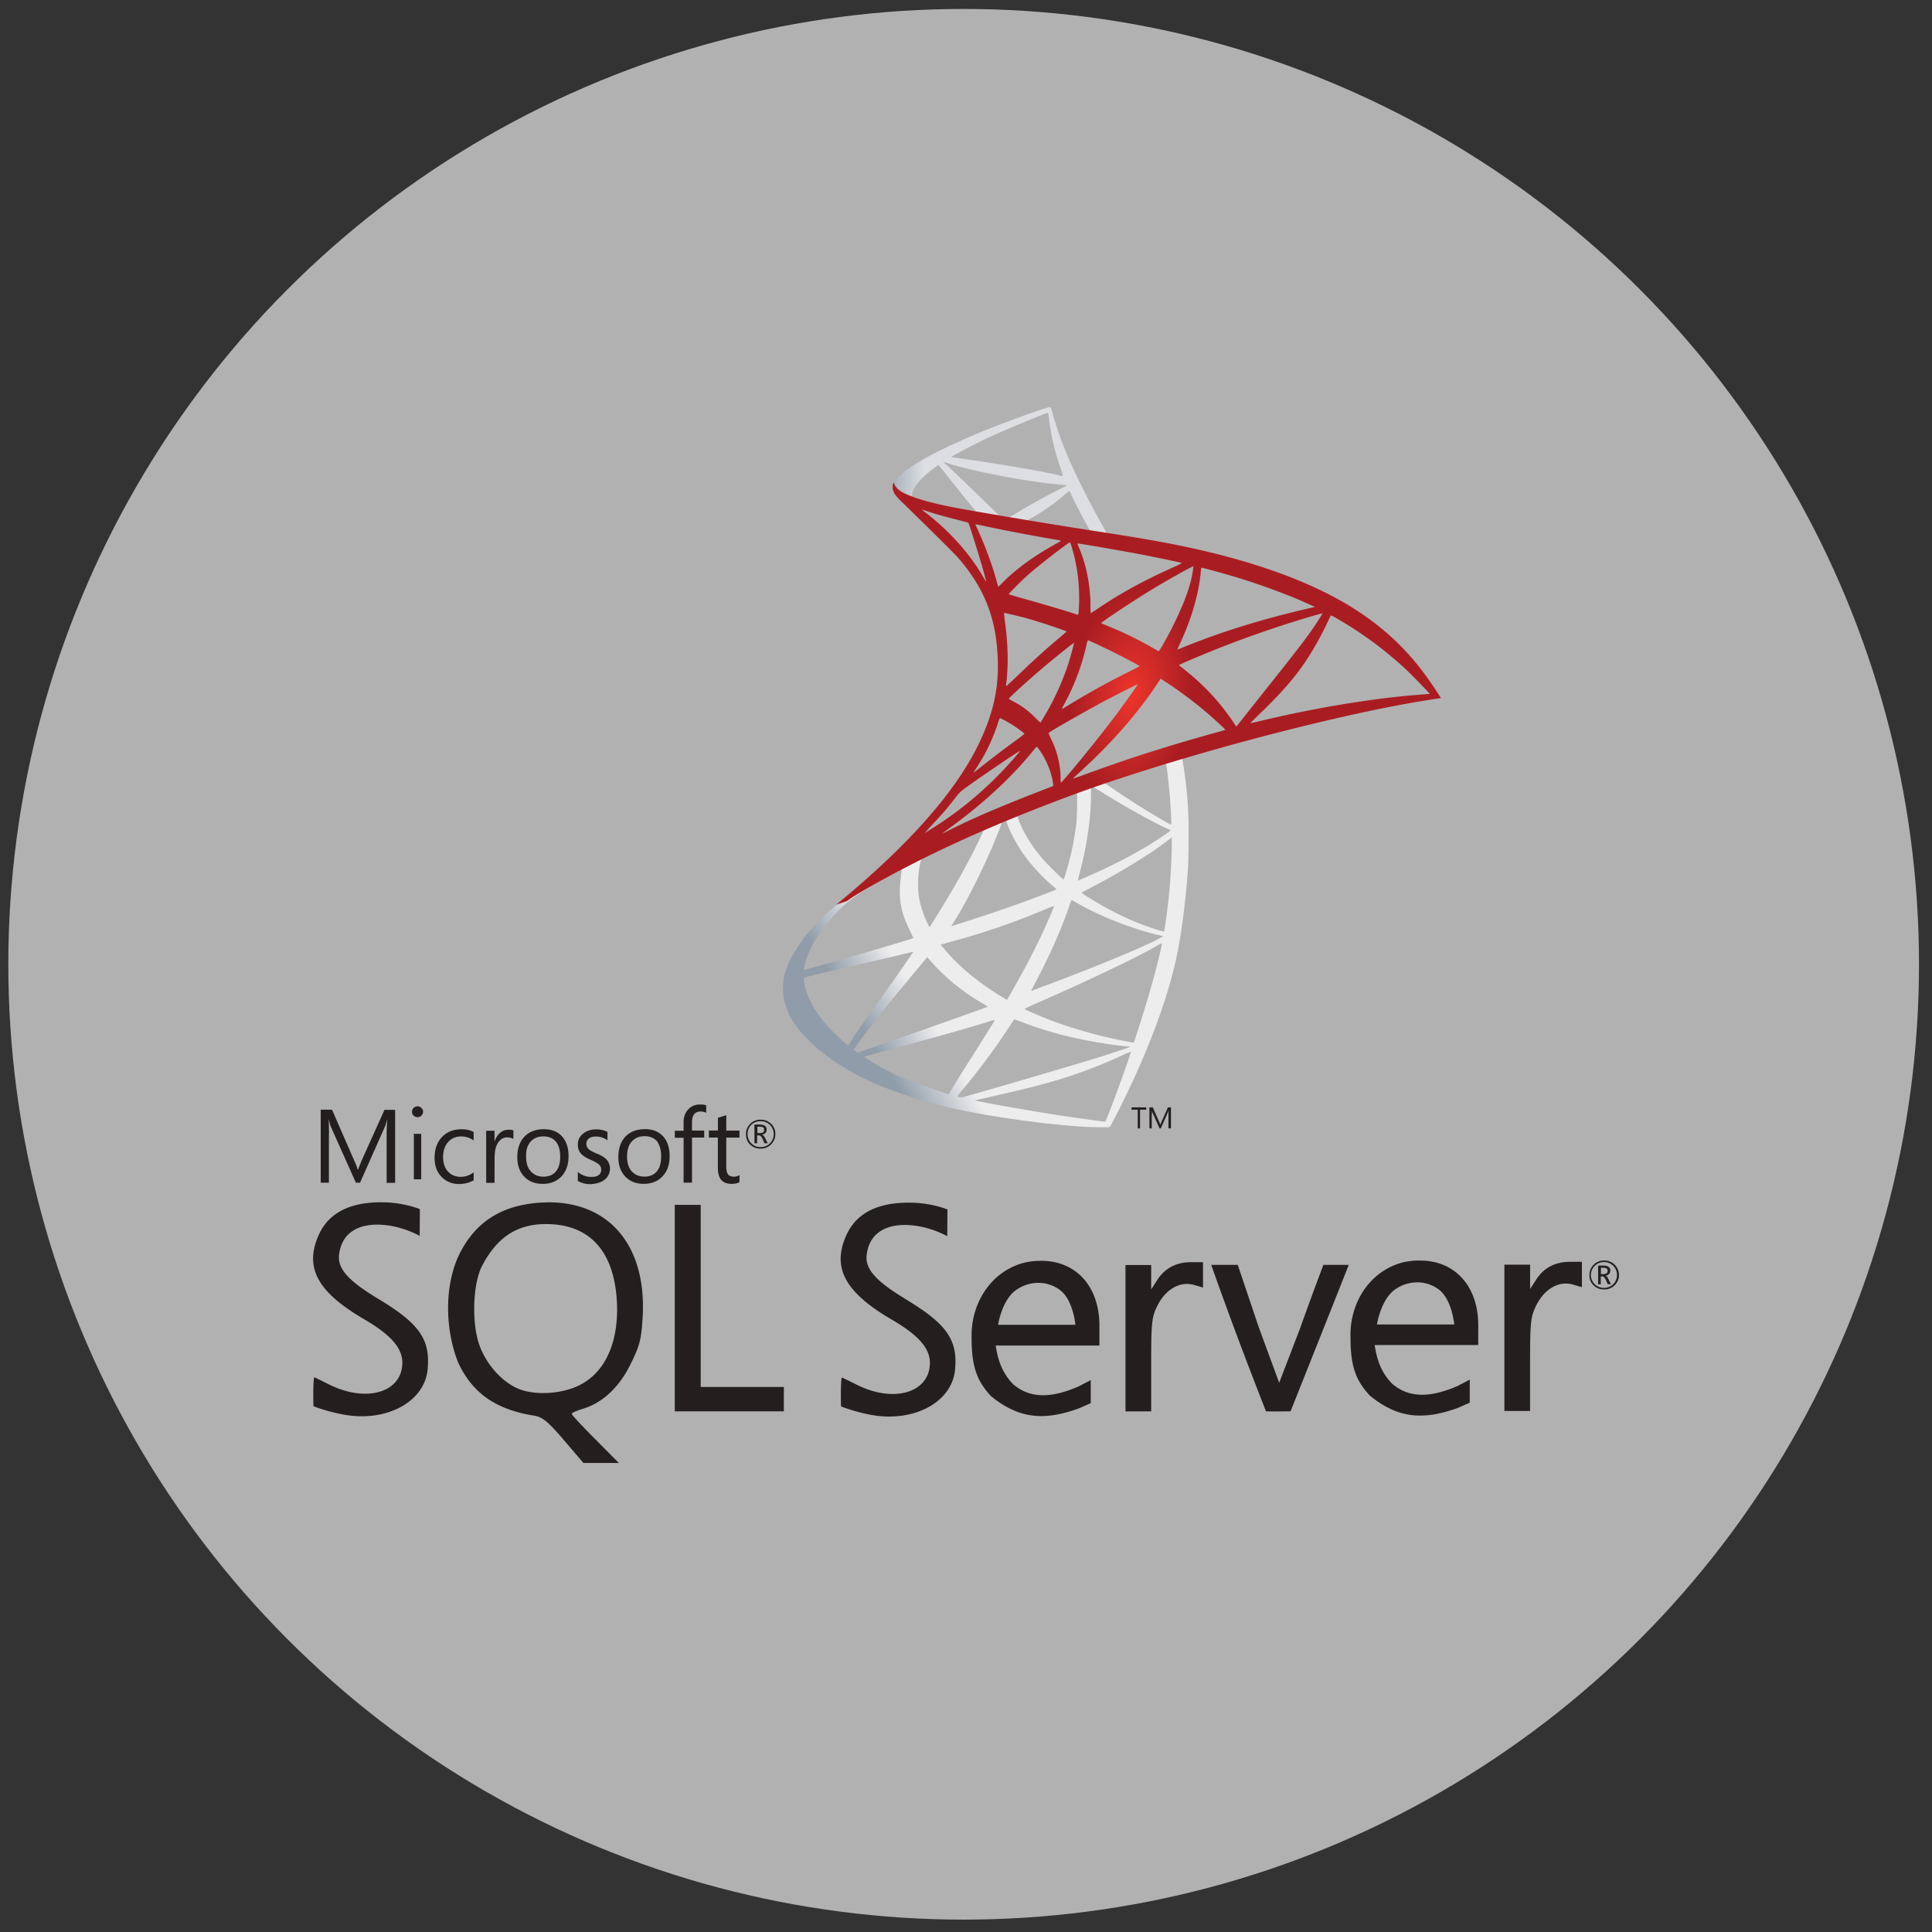
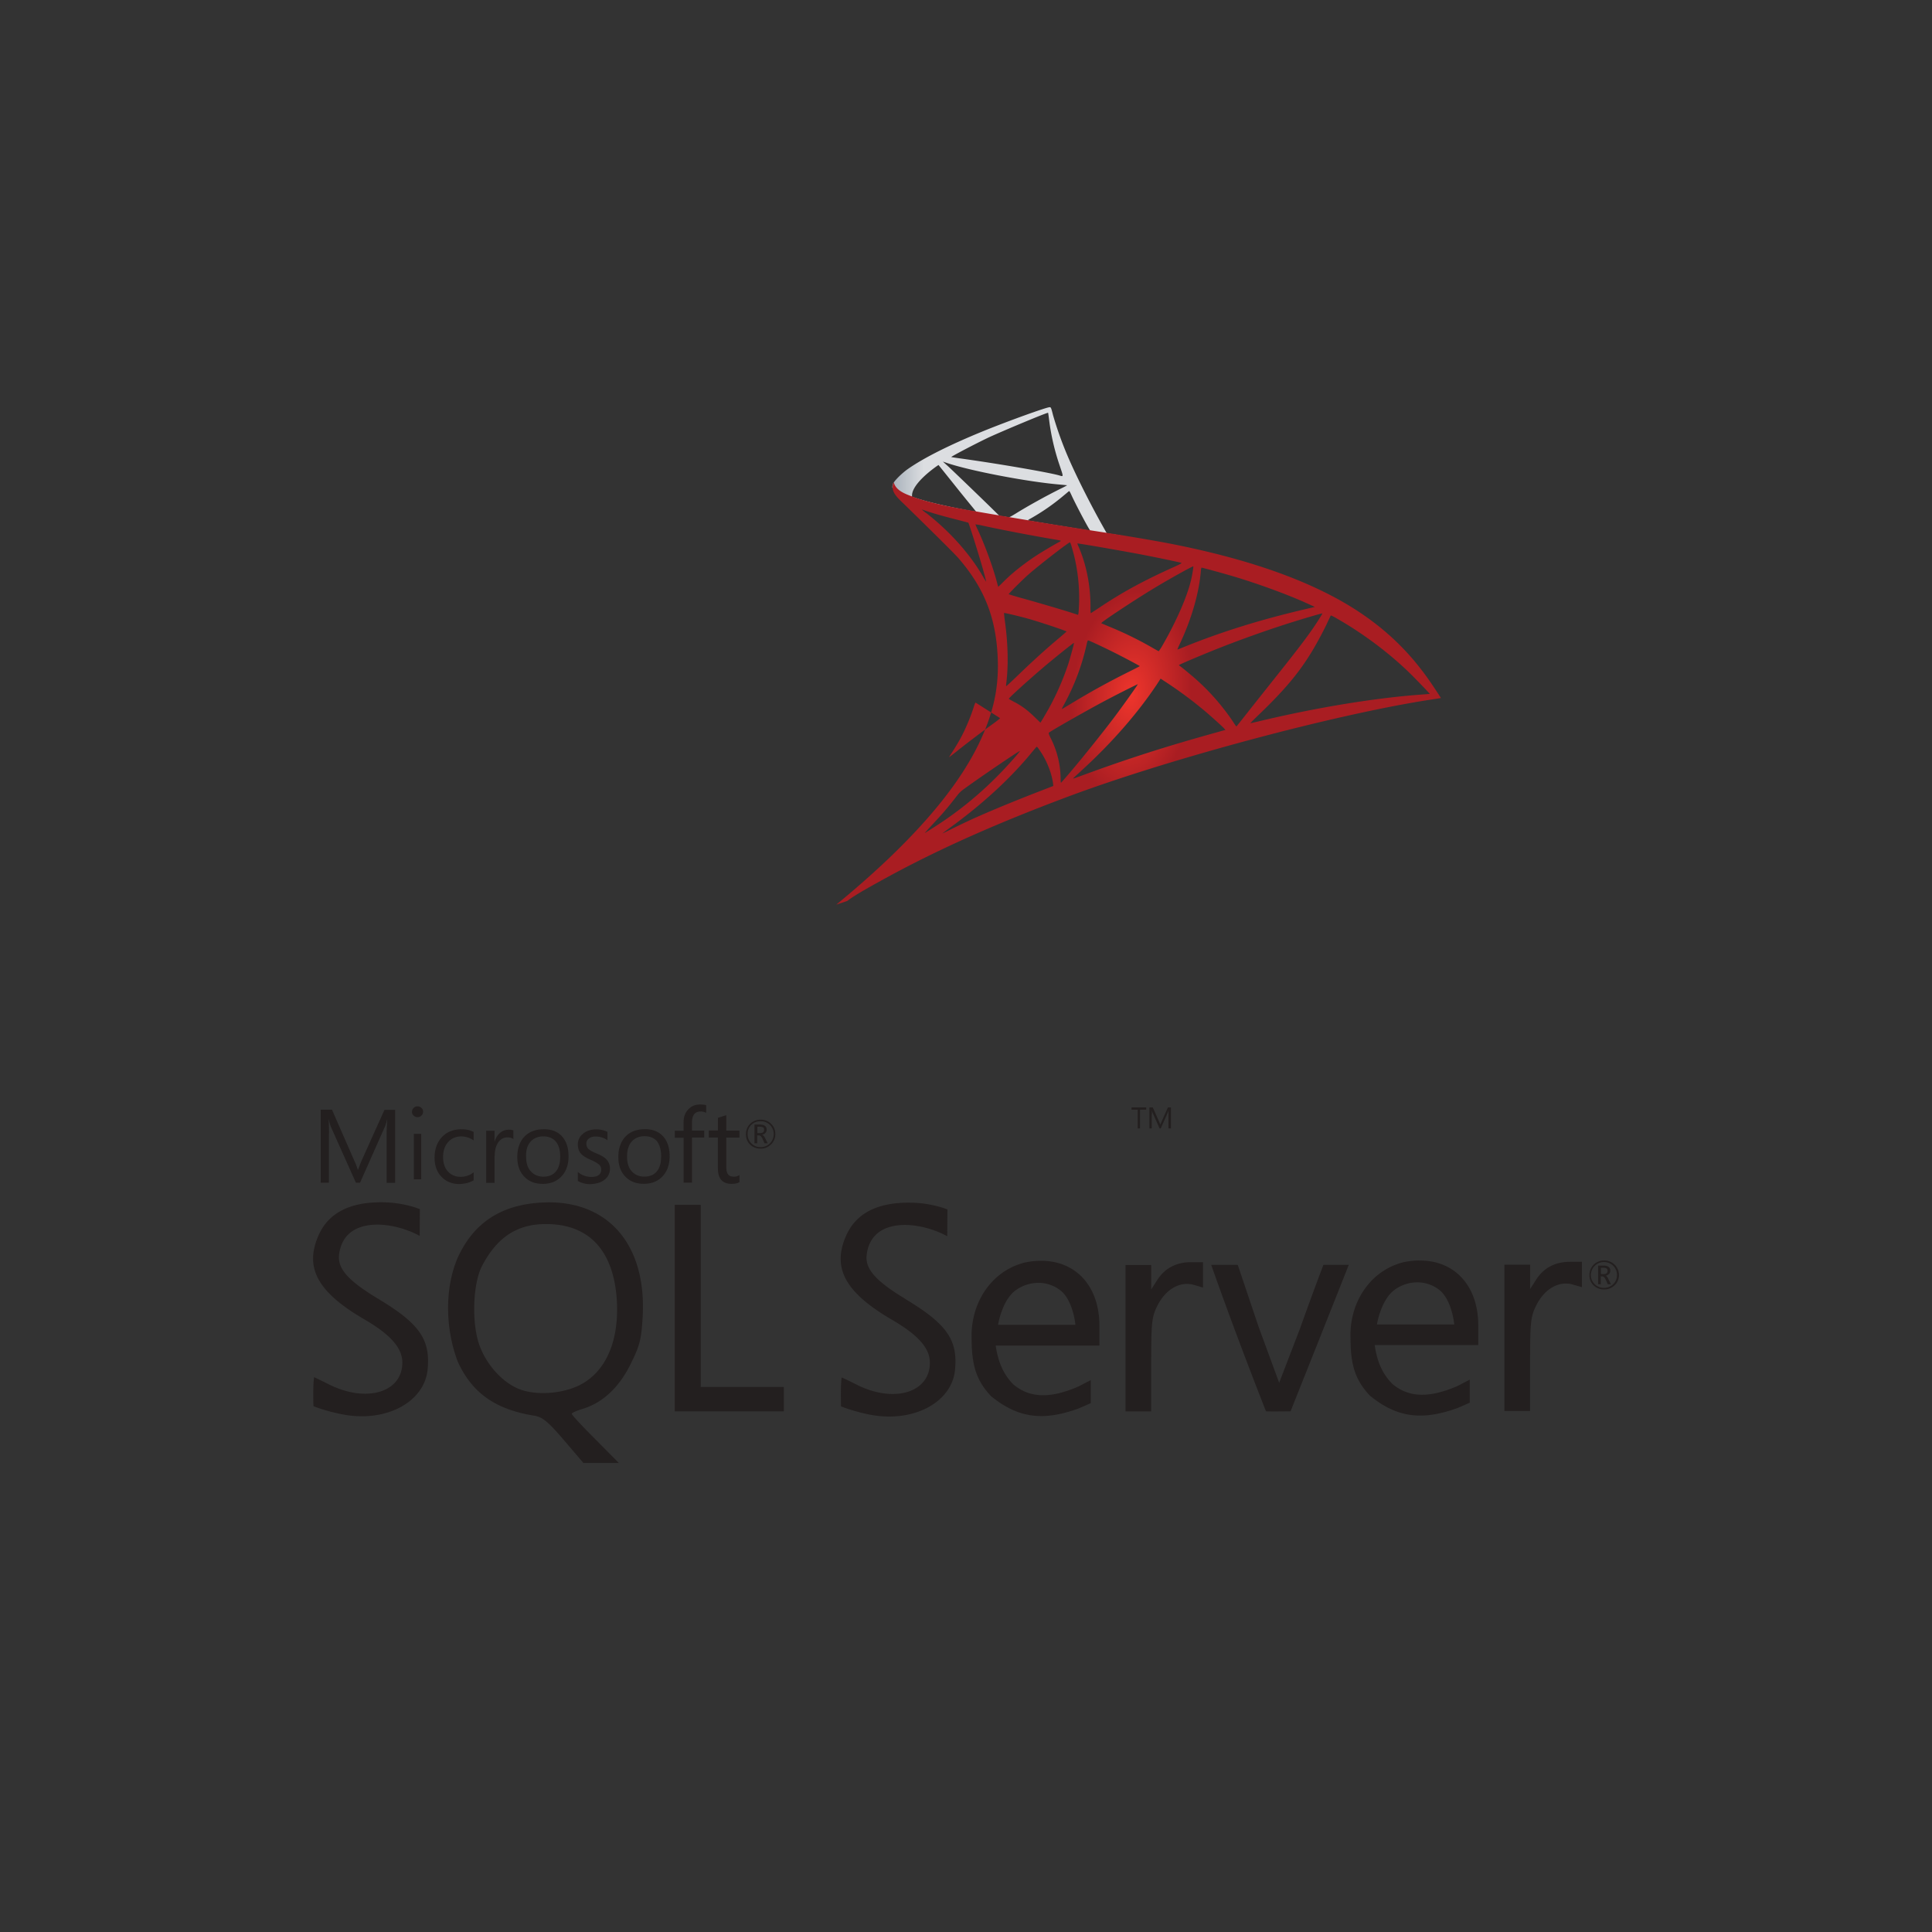
<svg xmlns="http://www.w3.org/2000/svg" id="Layer_1" data-name="Layer 1" viewBox="0 0 2500 2500">
  <rect x="0" y="0" width="2500" height="2500" fill="#333333" stroke="none" />
  <defs>
    <style>.cls-1{fill:#b2b1b1;}.cls-2{fill:url(#linear-gradient);}.cls-3{fill:url(#linear-gradient-2);}.cls-4{fill:url(#radial-gradient);}.cls-5{fill:#231f1f;}</style>
    <linearGradient id="linear-gradient" x1="-8449.93" y1="106.38" x2="-6674.2" y2="-942.87" gradientTransform="translate(1474.74 1362.58) scale(0.04)" gradientUnits="userSpaceOnUse">
      <stop offset="0" stop-color="#909ca9" />
      <stop offset="1" stop-color="#ededee" />
    </linearGradient>
    <linearGradient id="linear-gradient-2" x1="-8410.07" y1="-19669.04" x2="-6981.27" y2="-19669.04" gradientTransform="translate(1474.74 1362.58) scale(0.04)" gradientUnits="userSpaceOnUse">
      <stop offset="0" stop-color="#939fab" />
      <stop offset="1" stop-color="#dcdee1" />
    </linearGradient>
    <radialGradient id="radial-gradient" cx="-9193.64" cy="-2279.99" r="1897.01" gradientTransform="matrix(-0.04, -0.01, 0.01, -0.07, 1118.92, 647.1)" gradientUnits="userSpaceOnUse">
      <stop offset="0" stop-color="#ee352c" />
      <stop offset="1" stop-color="#a91d22" />
    </radialGradient>
  </defs>
-   <circle class="cls-1" cx="1246.97" cy="1247.78" r="1236.2" />
-   <path class="cls-2" d="M1550.73,961.93l-186.61,60.93-162.35,71.66-45.42,12c-11.56,11-23.69,22.14-36.81,33.43-14.39,12.41-27.79,23.69-38.08,31.87-11.43,9-28.35,26-37,36.68-12.83,16.07-23,33.14-27.36,46.26-7.76,23.7-3.95,47.68,11,69.82,19.18,28.21,57.41,57,102,76.59,22.71,10,60.93,22.85,89.71,30,47.81,12.13,140.34,25.25,191.26,27.23,10.29.42,24.12.42,24.68,0,1.13-.71,9-15.8,18.2-34.56,31.31-63.9,53.88-123.84,66.15-175,7.34-31,13.12-72.36,16.92-121.3,1-13.69,1.42-59.53.57-75a527.52,527.52,0,0,0-7-66.15c-.57-3-.71-5.65-.43-5.79.57-.42,2.26-1,25.25-7.62l-4.65-11Zm-42.6,25c1.7,0,6.21,43.3,7.34,70.66.28,5.79.14,9.59-.14,9.59-1.13,0-23.84-13.39-40.06-23.55-14.11-8.89-40.9-26.66-45.14-30-1.41-1-1.27-1.13,10.3-5.08C1460,1001.85,1506.58,986.9,1508.13,986.9Zm-95.06,31.31c1.27,0,4.51,1.83,12.27,6.63,29.05,18.19,68.55,40.2,85.47,47.53,5.22,2.26,5.78,1.41-6.2,9.6-25.67,17.49-57.69,34.69-96.91,52-6.91,3.11-12.69,5.5-12.83,5.5s.56-3.52,1.69-7.75c9.45-35.13,14.81-70.67,15.1-99.16.14-14.11.14-14.11,1.41-14.53-.29.14-.15.14,0,.14Zm-19.61,7.48c.84.84.28,32.44-.85,41a359.72,359.72,0,0,1-13,61.36,92.91,92.91,0,0,1-3.25,9.87c-.56.7-19.89-18.2-26.23-25.53a190.6,190.6,0,0,1-26-37.8c-3.24-6.35-8.32-18.76-7.89-19.18,2.25-1.55,76.59-30.33,77.15-29.76Zm-92.25,36.24a.52.52,0,0,1,.43.15,26.17,26.17,0,0,1,2.11,5.07c4.51,12.27,14.67,30.33,23.42,41.9,9.59,12.69,22.14,26.23,32.58,35.12,3.38,2.82,6.49,5.5,6.91,5.92.85.85,1.13.7-21.86,9.45-26.66,10.16-55.72,20.31-89,31q-11.93,3.84-23.83,7.76c-1.27.42-.85-.28,2.82-6.06,16.5-25.82,41.61-76.45,55.71-112.28,2.4-6.21,4.8-12.41,5.22-13.82a5.1,5.1,0,0,1,3.1-3.67,13.93,13.93,0,0,1,2.4-.57ZM1273,1073.64c.43.29-6.77,15.38-13.82,29.2-13.68,26.66-28.63,52.89-48.66,84.77-3.39,5.5-6.63,10.58-7,11.14-.71,1-1,.71-3.25-3.66a129.81,129.81,0,0,1-10.86-32.73c-2.12-11-1.69-30.18.71-42,1.83-8.74,1.69-8.6,5.92-10.72,18-9.17,76.45-36.53,77-36Zm243.31,9.88v5.92c0,31.45-3.38,74.62-8.32,106.07-.85,5.5-1.55,10-1.69,10.16,0,0-4.09-1.13-8.89-2.54a364.25,364.25,0,0,1-64.88-27.79c-13.68-7.48-33.57-19.75-33-20.31.14-.14,6.07-3.25,13-6.91a832.43,832.43,0,0,0,77.15-45.28c8.61-5.78,21.58-15.09,24.41-17.63l2.25-1.69Zm-349.8,41.74c.56,0,.42,1.13-.42,6.21-.57,3.67-1.27,10.44-1.55,15.09-1.13,20.6,2.25,35.83,12.41,56.71,2.82,5.78,5.08,10.57,4.93,10.71-1,.85-94.36,28.22-123.7,36.26-8.74,2.39-16.36,4.51-16.92,4.65-1,.28-1.13.14-.71-2.26,3.25-20.73,19-47.81,41-70.66,14.67-15.24,26.37-24.12,46.4-35.55,14.39-8.18,36.54-20.45,38.23-21,0-.15.14-.15.28-.15Zm220,39.36c.14-.14,3.52,1.69,7.61,4.09,30.19,17.49,72.22,33.71,108,42l3.24.71-4.51,2.53c-18.76,10.44-80.4,36.11-143.45,59.67-9.17,3.38-18.19,6.77-19.89,7.48a10.15,10.15,0,0,1-3.24,1c0-.14,2.54-5.08,5.78-11.14,17.63-33,35.4-73.2,44.43-101.13,1.13-2.68,1.84-5.08,2-5.22Zm-22.43,7.33c.14.15-1,3.11-2.4,6.49-12.27,29.76-28.35,62.21-48.94,98.6-5.22,9.31-9.59,16.78-9.74,16.78s-4.37-2.54-9.44-5.64c-29.91-18.34-56.42-40.9-73.77-62.77l-2.54-3.1,12.83-3.53c46-12.55,85.05-26.09,123.84-42.73C1359.47,1173.79,1364,1172,1364.12,1172Zm139.36,48.67h0c.14,3.24-7,32.3-13,53.31-4.94,17.63-9.17,31.46-16.92,55.86-3.39,10.72-6.35,19.6-6.49,19.6a9.42,9.42,0,0,1-1.84-.42c-41.89-7.62-79.41-18.2-114.67-32.3-9.87-4-24-10.3-24.82-11-.29-.29,8.18-4.23,18.9-8.89,64.18-28.07,130.75-60,153.6-73.63a18.27,18.27,0,0,1,5.22-2.53Zm-321.74,11c.29.28-17.63,26.09-42.73,61.21-8.75,12.28-18.9,26.66-22.71,32s-9.59,13.82-12.84,18.9l-5.92,9.17-6.35-5.36a235,235,0,0,1-26.24-26.8c-12.13-15.09-20.31-31-23.55-45.56-1.55-6.77-1.55-10.15-.14-10.57,2.11-.57,39.77-9.46,75-17.64,19.6-4.51,42.31-9.87,50.49-11.84s14.81-3.53,15-3.53Zm18.06,6.91,4.51,5.08a264.94,264.94,0,0,0,66.15,54.16c4.52,2.54,7.9,4.8,7.62,4.94-1,.7-87.17,31.31-127.09,45.13-22.42,7.9-40.9,14.25-41,14.25a24.43,24.43,0,0,1-2.82-1.84l-2.54-1.83,4.09-5.92c13.26-19.19,29.9-40.2,66.15-83.93l25-30Zm112.56,80.54c.14-.14,6.34,2.11,14,4.94a451.84,451.84,0,0,0,52.33,16.22c24,6.06,58.68,12,79.13,13.68,3.1.28,4.8.56,4.23,1-1,.56-21.72,7.47-37,12.27-24.27,7.61-98.32,29.48-158.69,46.83-11.14,3.24-20.73,5.92-21.29,6.06-1.41.28-6.07-1-6.07-1.55a101.36,101.36,0,0,1,7.48-9.45,836.16,836.16,0,0,0,57.26-77c4.66-7.06,8.61-12.84,8.61-13Zm-24.83.7c.14.15-9.87,16.22-27.36,43.87-7.48,11.71-15.8,25-18.76,29.62s-7.06,11.57-9.45,15.52l-4.09,7.19-2.12-.56c-5.08-1.42-40.76-14-50.21-17.78a347,347,0,0,1-32.87-15.09c-11.28-6.06-25.39-15.09-24.26-15.37.28-.14,19.61-5.36,42.88-11.71,61.78-16.79,96-26.52,118.48-33.57,4.09-1.27,7.62-2.26,7.76-2.11ZM1463.14,1361h.14c.56,1.41-22.29,64.88-30.61,84.91-1.83,4.51-2.54,5.65-3.52,5.5-2.4-.14-35.55-4.79-55.72-7.76-35.12-5.35-94.08-15.65-108.89-19l-3.38-.7,21-4.8c45.14-10.16,66.86-15.66,88.86-22.43a628,628,0,0,0,83.08-32c4.37-2,8-3.53,9-3.67Z" />
  <path class="cls-3" d="M1358.34,526.93c-3.1-.42-53.18,17.63-85.48,30.75-43.58,17.78-77.43,34.7-98.31,49.37-7.76,5.5-17.49,15.23-19,19a13.26,13.26,0,0,0-.85,4.8l18.9,17.91,45,14.39,107.06,19.18,122.43,21,1.27-10.58c-.43,0-.71-.14-1.13-.14l-16.08-2.54-3.24-5.79c-16.65-29.33-35-65.73-45.7-90.27a464.31,464.31,0,0,1-20.6-56.84c-2.4-9.59-2.68-10.16-4.23-10.3Zm-2.26,7.2h.14c.14.14.71,4.09,1.27,8.74a294.89,294.89,0,0,0,13.68,59.38c5.22,15.52,5.22,14.67-.84,12.84-14.39-4-78.85-15.09-125.53-21.58-7.48-1-13.83-2-13.83-2.12-.56-.56,33.71-18.47,48.8-25.53C1299.1,557,1352.13,534.83,1356.08,534.13Zm-136,63.19,5.5,1.83c29.9,10.16,105.08,24.54,146.55,27.93,4.65.42,8.61.85,8.74.85s-3.8,2.25-8.88,4.65c-20,10-42,22.29-57.27,31.74-4.51,2.82-8.6,5.07-9.16,5.07s-3.53-.56-6.63-1l-5.64-.85-14.11-13.83c-24.82-24.11-44.29-42.73-51.76-49.79Zm-5.64,4.37,19.89,24.82c10.86,13.69,21.86,27.08,24.26,30s4.37,5.36,4.23,5.5c-.57.42-28.77-5.08-43.73-8.46-15.37-3.53-21.72-5.22-31.17-8.18l-7.76-2.54v-2c.14-9.45,12.13-23.56,32.44-37.94Zm169,33.85c.56,0,1.26,1.27,3,5.08,4.79,10.58,19.75,39.07,23.41,44.57,1.13,1.84,3.1,2-16.78-1.27-47.82-7.76-63.19-10.29-63.19-10.58a14.46,14.46,0,0,1,3.24-2.11,275.67,275.67,0,0,0,43-29.76c3.25-2.68,6.21-5.22,6.77-5.65C1383,635.54,1383.3,635.4,1383.45,635.54Z" />
-   <path class="cls-4" d="M1156.49,624.12s-3.1,4.93-.14,12.27c1.84,4.51,7.2,10,13.26,15.65,0,0,62.77,61.22,70.39,70,34.69,40,49.79,79.55,51.2,134,.84,35-5.79,65.73-22.29,101.42-29.34,64-91.26,134.7-186.75,213.13l14-4.66c9-6.77,21.3-14,50.07-29.76,66.43-36.39,141.19-69.82,232.87-104.24,132-49.65,349.1-107.76,472.66-126.66l12.83-2-2-3.1c-11.28-17.49-19-28.35-28.35-39.92-27.08-33.57-60-60.79-100.15-83.36-55.29-30.89-126.8-55-217.35-72.92-17.07-3.39-54.59-9.87-85.06-14.53-64.6-10-106.35-16.92-152.33-24.82-16.5-2.82-41.19-7.05-57.55-10.58-8.46-1.83-24.68-5.64-37.38-10-10.15-4-24.82-7.91-27.93-19.89Zm36.4,35.26c.14-.14,2.39.7,5.36,1.69,5.36,1.83,12.27,3.95,20.45,6.21q9.29,2.55,18.62,4.93c8.46,2.12,15.51,4.09,15.65,4.09,1,1,15.24,46.55,20,64,1.84,6.63,3.25,12.27,3.11,12.27s-1.7-2.26-3.53-5.5c-16.5-29.06-42.6-58.54-72.78-82.23A60,60,0,0,1,1192.89,659.38Zm69.39,19.18a56.44,56.44,0,0,1,7.62,1.27c24,5.36,67,13.54,94.5,18.2,4.66.7,8.33,1.55,8.33,1.83s-1.7,1.27-3.81,2.4c-4.66,2.4-23.42,13.54-29.62,17.77-15.66,10.44-29.76,21.72-39.92,31.88-4.09,4.09-7.62,7.47-7.62,7.47s-.84-2.39-1.55-5.36c-5.08-19.6-15.66-48.66-25.25-69.11a61.39,61.39,0,0,1-2.82-6.49c0,.28,0,.14.14.14Zm122.15,23.27c.85.29,2.26,5.08,5.08,15.66a230.73,230.73,0,0,1,6.77,64.6c-.28,5.93-.56,11.43-.85,12.13l-.42,1.41-7.33-2.39c-15.1-4.8-39.64-12-60.65-17.92-12-3.24-21.72-6.2-21.72-6.49,0-.84,17.49-18.33,25-25,14.24-12.56,52.89-42.46,54.16-42Zm9.73,1.41c.43-.42,58.4,9.6,84.78,14.67,19.6,3.81,48.09,9.74,49.79,10.44.84.28-2.12,2-11.57,6.21-37.24,16.78-64.88,31.87-92.39,50.21-7.19,4.8-13.26,8.75-13.4,8.75a77.35,77.35,0,0,1-.28-9c0-26.8-5.36-53.88-15.23-76.73C1394.87,705.5,1394,703.39,1394.16,703.24Zm149.94,29.63c.42.42-1.41,11.84-3.1,18.61-5.08,21-18.76,52.19-35.54,81.53a94.45,94.45,0,0,1-5.93,9.59c-.28.14-4.09-2-8.46-4.51a459.11,459.11,0,0,0-55.3-27.08c-5.64-2.4-10.57-4.38-10.72-4.66-1-.84,44.43-30.89,68.41-45.27C1512.51,749.51,1543.54,732.3,1544.1,732.87Zm10.72,1.69c1.27,0,26.94,7.05,40.34,11,33.15,9.87,71.23,23.84,96,35.12l10.3,4.66-7.19,1.69c-60.65,14-112.56,30-162.63,50.35-4.09,1.7-7.76,3.11-8,3.11s1.13-3.25,3-7.2c15.09-32,24.83-65.44,27.22-93.94.14-2.68.56-4.79,1-4.79Zm-255.58,58.68c.42-.43,20,4.23,30.61,7.19,16.08,4.51,50.21,15.94,50.21,16.78,0,.14-3.81,3.39-8.32,7.34-18.48,15.37-36.25,31.59-57.55,52.19-6.35,6.06-11.71,11-12,11s-.42-.85-.28-2c3.24-23.69,2.54-54.16-2-85C1299.52,796.76,1299.1,793.38,1299.24,793.24Zm412,.42c.27.28-9,15-15,23.27-8.46,12.13-20.87,28.21-48.94,63.47-14.81,18.62-31.46,39.64-37,46.69s-10.29,13-10.44,13a48.64,48.64,0,0,1-3.94-5.64,291.2,291.2,0,0,0-57.13-63c-4.23-3.53-8.88-7.34-10.44-8.47a16,16,0,0,1-2.82-2.39c0-.43,24-10.73,42.18-18.06,31.87-13,75.31-28.49,107.9-38.51,17.07-5.36,35.26-10.57,35.55-10.29Zm10.85,2.82c.57-.14,4,1.55,8,3.95,34.28,19.6,67.85,44.85,94.37,70.81,7.47,7.33,26,26.51,25.67,26.65,0,0-6.49.57-14.11,1.13-59.38,4.52-135.4,17.07-208.47,34.7-4.93,1.13-9.31,2.11-9.59,2.11s5.22-5.5,12.13-12.12c42.88-41.33,62.49-67.43,85.62-114,3.24-6.91,6.06-12.84,6.34-13.26ZM1408,828.64c2,.42,20.31,9,34.13,15.94,12.7,6.34,31.74,16.5,32.73,17.34.14.15-6.64,3.67-14.95,7.76-26.52,13.26-49.23,25.81-72.93,40.2-6.77,4.09-12.41,7.48-12.55,7.48-.57,0-.43-.57,3.38-7.48a294.45,294.45,0,0,0,28.64-77.72c.56-2.11,1.12-3.52,1.55-3.52ZM1389.65,832c.42.43-4.37,17.77-7.33,27.23a347.49,347.49,0,0,1-25,57.26c-2.26,4-5.64,9.73-7.48,13l-3.52,5.64-7.9-7.62c-9.17-8.88-16.64-14.38-26.23-19.32-3.81-2-6.78-3.67-6.78-4,0-1.13,24.12-23,42.6-38.79,13.26-11.42,41.19-33.85,41.61-33.43Zm112.14,46.13,6.91,4.51a537.06,537.06,0,0,1,48.66,36c8,6.63,23.55,20.59,26.66,24l1.69,1.83-11.42,3.24c-64.61,17.92-114.54,33.86-172.79,55.3-6.49,2.39-12,4.37-12.41,4.37-.85,0-1.56.7,13-12.7,37.24-34.27,70.25-72.07,94.79-108.89l4.94-7.61Zm-29.48,7.33c.28.28-19,27.5-30.61,42.88-13.82,18.34-38.37,49.08-55.29,69.11-7.05,8.33-13.12,15.24-13.4,15.38-.43.14-.57-2-.57-5.22a118.21,118.21,0,0,0-12-50.78c-3.24-6.49-3.81-8-3.1-8.74,2.68-2.4,43.73-25.82,69.68-39.78,17.49-9.31,44.85-23.13,45.28-22.85ZM1294,929.21a62.58,62.58,0,0,1,7.33,3.66,154.59,154.59,0,0,1,24.26,16.37c.29.28-3.38,3.24-8.18,6.76-13.4,9.6-33.71,25-45.55,34.42-12.42,9.88-12.84,10.16-11.43,8,9.31-14.24,14-22.28,18.9-32.58a262.55,262.55,0,0,0,11.85-29.48c1.13-4.09,2.54-7.19,2.82-7.19Zm47.53,37.23c.71-.14,1.56,1.13,5.36,6.77,8,12,14.25,28.07,15.8,41l.28,2.82-19.32,7.48c-34.56,13.4-66.43,26.66-88,36.53-6.06,2.82-16.64,7.9-23.55,11.28-6.91,3.53-12.55,6.21-12.55,6.07s4.37-3.39,9.73-7.34c42.17-30.6,78.7-64.18,106.07-97.74,3-3.53,5.64-6.78,5.92-6.92Zm-21.86,5.36c.57.57-15.51,18.76-26.52,29.91a467.69,467.69,0,0,1-87.59,70.66c-4.23,2.68-8,5.08-8.46,5.36-1,.57.28-.84,15-16.78,9.31-10,16.36-18.48,24.4-28.92,5.36-6.91,6.35-7.89,14.11-13.4C1271.31,1003.68,1319.13,971.24,1319.69,971.8Z" />
+   <path class="cls-4" d="M1156.49,624.12s-3.1,4.93-.14,12.27c1.84,4.51,7.2,10,13.26,15.65,0,0,62.77,61.22,70.39,70,34.69,40,49.79,79.55,51.2,134,.84,35-5.79,65.73-22.29,101.42-29.34,64-91.26,134.7-186.75,213.13l14-4.66c9-6.77,21.3-14,50.07-29.76,66.43-36.39,141.19-69.82,232.87-104.24,132-49.65,349.1-107.76,472.66-126.66l12.83-2-2-3.1c-11.28-17.49-19-28.35-28.35-39.92-27.08-33.57-60-60.79-100.15-83.36-55.29-30.89-126.8-55-217.35-72.92-17.07-3.39-54.59-9.87-85.06-14.53-64.6-10-106.35-16.92-152.33-24.82-16.5-2.82-41.19-7.05-57.55-10.58-8.46-1.83-24.68-5.64-37.38-10-10.15-4-24.82-7.91-27.93-19.89Zm36.4,35.26c.14-.14,2.39.7,5.36,1.69,5.36,1.83,12.27,3.95,20.45,6.21q9.29,2.55,18.62,4.93c8.46,2.12,15.51,4.09,15.65,4.09,1,1,15.24,46.55,20,64,1.84,6.63,3.25,12.27,3.11,12.27s-1.7-2.26-3.53-5.5c-16.5-29.06-42.6-58.54-72.78-82.23A60,60,0,0,1,1192.89,659.38Zm69.39,19.18a56.44,56.44,0,0,1,7.62,1.27c24,5.36,67,13.54,94.5,18.2,4.66.7,8.33,1.55,8.33,1.83s-1.7,1.27-3.81,2.4c-4.66,2.4-23.42,13.54-29.62,17.77-15.66,10.44-29.76,21.72-39.92,31.88-4.09,4.09-7.62,7.47-7.62,7.47s-.84-2.39-1.55-5.36c-5.08-19.6-15.66-48.66-25.25-69.11a61.39,61.39,0,0,1-2.82-6.49c0,.28,0,.14.14.14Zm122.15,23.27c.85.29,2.26,5.08,5.08,15.66a230.73,230.73,0,0,1,6.77,64.6c-.28,5.93-.56,11.43-.85,12.13l-.42,1.41-7.33-2.39c-15.1-4.8-39.64-12-60.65-17.92-12-3.24-21.72-6.2-21.72-6.49,0-.84,17.49-18.33,25-25,14.24-12.56,52.89-42.46,54.16-42Zm9.73,1.41c.43-.42,58.4,9.6,84.78,14.67,19.6,3.81,48.09,9.74,49.79,10.44.84.28-2.12,2-11.57,6.21-37.24,16.78-64.88,31.87-92.39,50.21-7.19,4.8-13.26,8.75-13.4,8.75a77.35,77.35,0,0,1-.28-9c0-26.8-5.36-53.88-15.23-76.73C1394.87,705.5,1394,703.39,1394.16,703.24Zm149.94,29.63c.42.42-1.41,11.84-3.1,18.61-5.08,21-18.76,52.19-35.54,81.53a94.45,94.45,0,0,1-5.93,9.59c-.28.14-4.09-2-8.46-4.51a459.11,459.11,0,0,0-55.3-27.08c-5.64-2.4-10.57-4.38-10.72-4.66-1-.84,44.43-30.89,68.41-45.27C1512.51,749.51,1543.54,732.3,1544.1,732.87Zm10.72,1.69c1.27,0,26.94,7.05,40.34,11,33.15,9.87,71.23,23.84,96,35.12l10.3,4.66-7.19,1.69c-60.65,14-112.56,30-162.63,50.35-4.09,1.7-7.76,3.11-8,3.11s1.13-3.25,3-7.2c15.09-32,24.83-65.44,27.22-93.94.14-2.68.56-4.79,1-4.79Zm-255.58,58.68c.42-.43,20,4.23,30.61,7.19,16.08,4.51,50.21,15.94,50.21,16.78,0,.14-3.81,3.39-8.32,7.34-18.48,15.37-36.25,31.59-57.55,52.19-6.35,6.06-11.71,11-12,11s-.42-.85-.28-2c3.24-23.69,2.54-54.16-2-85C1299.52,796.76,1299.1,793.38,1299.24,793.24Zm412,.42c.27.28-9,15-15,23.27-8.46,12.13-20.87,28.21-48.94,63.47-14.81,18.62-31.46,39.64-37,46.69s-10.29,13-10.44,13a48.64,48.64,0,0,1-3.94-5.64,291.2,291.2,0,0,0-57.13-63c-4.23-3.53-8.88-7.34-10.44-8.47a16,16,0,0,1-2.82-2.39c0-.43,24-10.73,42.18-18.06,31.87-13,75.31-28.49,107.9-38.51,17.07-5.36,35.26-10.57,35.55-10.29Zm10.85,2.82c.57-.14,4,1.55,8,3.95,34.28,19.6,67.85,44.85,94.37,70.81,7.47,7.33,26,26.51,25.67,26.65,0,0-6.49.57-14.11,1.13-59.38,4.52-135.4,17.07-208.47,34.7-4.93,1.13-9.31,2.11-9.59,2.11s5.22-5.5,12.13-12.12c42.88-41.33,62.49-67.43,85.62-114,3.24-6.91,6.06-12.84,6.34-13.26ZM1408,828.64c2,.42,20.31,9,34.13,15.94,12.7,6.34,31.74,16.5,32.73,17.34.14.15-6.64,3.67-14.95,7.76-26.52,13.26-49.23,25.81-72.93,40.2-6.77,4.09-12.41,7.48-12.55,7.48-.57,0-.43-.57,3.38-7.48a294.45,294.45,0,0,0,28.64-77.72c.56-2.11,1.12-3.52,1.55-3.52ZM1389.65,832c.42.43-4.37,17.77-7.33,27.23a347.49,347.49,0,0,1-25,57.26c-2.26,4-5.64,9.73-7.48,13l-3.52,5.64-7.9-7.62c-9.17-8.88-16.64-14.38-26.23-19.32-3.81-2-6.78-3.67-6.78-4,0-1.13,24.12-23,42.6-38.79,13.26-11.42,41.19-33.85,41.61-33.43Zm112.14,46.13,6.91,4.51a537.06,537.06,0,0,1,48.66,36c8,6.63,23.55,20.59,26.66,24l1.69,1.83-11.42,3.24c-64.61,17.92-114.54,33.86-172.79,55.3-6.49,2.39-12,4.37-12.41,4.37-.85,0-1.56.7,13-12.7,37.24-34.27,70.25-72.07,94.79-108.89l4.94-7.61Zm-29.48,7.33c.28.28-19,27.5-30.61,42.88-13.82,18.34-38.37,49.08-55.29,69.11-7.05,8.33-13.12,15.24-13.4,15.38-.43.14-.57-2-.57-5.22a118.21,118.21,0,0,0-12-50.78c-3.24-6.49-3.81-8-3.1-8.74,2.68-2.4,43.73-25.82,69.68-39.78,17.49-9.31,44.85-23.13,45.28-22.85ZM1294,929.21c.29.28-3.38,3.24-8.18,6.76-13.4,9.6-33.71,25-45.55,34.42-12.42,9.88-12.84,10.16-11.43,8,9.31-14.24,14-22.28,18.9-32.58a262.55,262.55,0,0,0,11.85-29.48c1.13-4.09,2.54-7.19,2.82-7.19Zm47.53,37.23c.71-.14,1.56,1.13,5.36,6.77,8,12,14.25,28.07,15.8,41l.28,2.82-19.32,7.48c-34.56,13.4-66.43,26.66-88,36.53-6.06,2.82-16.64,7.9-23.55,11.28-6.91,3.53-12.55,6.21-12.55,6.07s4.37-3.39,9.73-7.34c42.17-30.6,78.7-64.18,106.07-97.74,3-3.53,5.64-6.78,5.92-6.92Zm-21.86,5.36c.57.57-15.51,18.76-26.52,29.91a467.69,467.69,0,0,1-87.59,70.66c-4.23,2.68-8,5.08-8.46,5.36-1,.57.28-.84,15-16.78,9.31-10,16.36-18.48,24.4-28.92,5.36-6.91,6.35-7.89,14.11-13.4C1271.31,1003.68,1319.13,971.24,1319.69,971.8Z" />
  <path class="cls-5" d="M708.9,1555.85c-2.6,0-5.2.25-7.78.25-52.56,2.8-88,25.92-108.73,71.09-17.72,40.85-15.79,94.25.2,135.35,18.59,40.16,48.64,61.35,98.78,69.36,10.61,1.73,17.73,7.56,38.28,31.55l25.29,29.63h45.85l-30.49-30.74c-16.86-16.86-30.49-31.54-30.49-32.83s6.45-4.11,14.25-6.49c25.74-7.79,47.1-27.66,62.05-58.13,12.1-24.47,13.84-32,15.57-62.47,4.54-90.6-43.23-147.25-122.78-146.6v0Zm40.21,236.93c-22.31,10.81-54.71,13-75.86,5.21-21.86-8-43-30.74-52.55-56.45-10.58-28.11-9.07-80,3-103.32,19.46-37.18,45.2-54.29,82.8-54.29,55.78,0,87.51,34.16,91.65,98.37,3.27,53.59-14.68,93.8-49,110.46Zm792.21-159.54c-19.24,0-34,7.78-43.88,23.12l-7.79,12.15v-31.58h-33.29v189.39h33.27v-60.53c0-55.36.69-61.83,8.43-77,10.66-20.77,29-31.13,46.73-26.17l11.9,3.47v-32.82h-15.37v0Zm-195.59-1.74a95.94,95.94,0,0,0-20.32,2.38c-44.55,11.65-69.66,54.29-68.13,98.17,0,36.74,7.14,55.1,24.87,74.36,36.31,29.8,69.16,32.18,113.48,16.19,7.56-3.22,15.79-6.94,15.79-6.94v-29.79l-15.79,8.18c-35.87,15.61-62.89,15.61-84.53-2.78-13.81-14.06-19.88-30.91-22.68-50.15h134.23v-25.53c0-52.06-31.33-84.93-77-84.09Zm-54.29,83s5-32.48,23.35-45.22a50.22,50.22,0,0,1,29-9.27,46.3,46.3,0,0,1,28.11,9.5c16.86,13,19.68,44.74,19.68,44.74h-100.1v.25Zm-802.59-34.16c-36.09-21.87-52.11-37.63-50.15-56.23,5.6-51.43,69.16-44.32,104.36-24.86l.25-34.6s-19.46-8.43-47.35-8.88c-42.78-.64-70.45,13.39-83.41,42-19,42.14-2.18,73.91,58.75,109.37,34.21,19.9,49.33,37.18,49.33,56,0,38.92-46.93,52.5-95.34,28.08-10-5-18.39-9.09-18.84-9.09-1.73,11-.84,37.43-.84,37.43s14.88,6.25,37.18,10.55c55.33,11,105.68-14.92,110.44-57.06,4.14-39.56-10.17-60.31-64.38-92.71ZM1836,1631.06a101,101,0,0,0-20.58,2.4c-44.49,11.65-69.56,54.29-67.85,98.17,0,36.69,7.12,54.88,24.84,74.12,36.32,29.82,69.17,32.22,113.71,16.21,7.54-3.22,15.74-6.89,15.74-6.89v-29.84l-15.76,8.22c-36,15.57-63,15.57-84.53-2.82-13.89-14-19.91-30.69-22.71-50.15h134V1715c0-51.81-31.34-84.71-76.95-83.84l.08,0Zm-54.29,83s5-32.42,23.38-45.41a49.9,49.9,0,0,1,28.92-9.3,46.31,46.31,0,0,1,28.12,9.52c16.85,13,19.68,45,19.68,45H1781.7l0,.22Zm-610.21-33.29c-36.09-21.81-52-37.63-50.12-56.22,5.6-51.47,69.16-44.33,104.36-24.87l.25-34.6s-19.46-8.43-47.35-8.83c-42.78-.64-70.45,13.39-83.44,42-19,42.14-1.93,73.92,58.8,109.37,34.16,19.88,49.28,36.93,49.28,55.77,0,38.92-46.9,52.73-95.31,28.09-9.92-5-18.34-9-18.84-9-1.73,11-.84,37.43-.84,37.43a227.12,227.12,0,0,0,36.93,10.56c55.38,11,105.75-14.88,110.49-57,4.12-39.36-10.16-60.11-64.21-92.53v0Zm860.11-48c-19.24,0-34.13,7.81-43.88,23.16l-7.78,12.09v-31.53h-33.29v189.34h33.26v-60.53c0-55.33.67-61.83,8.43-77,10.66-20.75,29-31.13,46.73-26.15l11.9,3.47v-32.9ZM906.72,1679.72V1559.09H873.15v267.18H1014.3v-31.55H906.72v-115Zm776.19,37.6-27.66,72-26.6-72.39-27-80.21h-34.36c22.26,63.11,46.48,127.31,70.9,189.56,10.58.25,21.19,0,31.77,0l37.36-93.8,38-95.74h-32.84s-14.5,38-29.62,80.62l0,0Zm-698.85-231a18.42,18.42,0,0,0,13.63-5.45,18.08,18.08,0,0,0,5.6-13.39,17.75,17.75,0,0,0-5.6-13.39,18.65,18.65,0,0,0-13.38-5.21,18.39,18.39,0,0,0-13.64,5.41,18,18,0,0,0-5.4,13.39c0,5.45,1.73,10,5.4,13.38a18.2,18.2,0,0,0,13.39,5.21v0Zm-11.9-30.74c3.22-3.22,7.14-4.71,12.15-4.71a16.51,16.51,0,0,1,16.86,16.61,16.68,16.68,0,0,1-5,12.1,16.19,16.19,0,0,1-11.9,4.75,15.8,15.8,0,0,1-11.9-4.75,16.68,16.68,0,0,1-5-12.1A16,16,0,0,1,972.16,1455.55Zm8,13.64h2.18c1.54,0,3,1.48,4.34,4.31l2.6,5.85h4.09l-3.22-6.5c-1.32-2.6-2.6-4.11-4.12-4.54a7.84,7.84,0,0,0,4.51-2.38,5.93,5.93,0,0,0,1.49-4.34,5.52,5.52,0,0,0-1.93-4.55c-1.49-1.24-3.87-1.91-6.94-1.91h-6.89v24.22h3.47v-10.17Zm0-11.26h3a7.76,7.76,0,0,1,4.56,1.09c.82.64,1,1.49,1,3,0,2.8-1.73,4.12-4.95,4.12h-3.72v-8.23ZM425.73,1467c0-8.43-.24-14.7-.44-18.4h.2a54.68,54.68,0,0,0,2.8,9.77l32.22,72h5.41l32.22-72.63a64.84,64.84,0,0,0,2.8-9.1h.25c-.64,7.19-.87,13.43-.87,18.42v63.53h11v-94.45H497.52l-29.62,65.7q-1.63,3.9-4.54,11.65h-.45a74.52,74.52,0,0,0-4.31-11.21l-29-66.36H415v94.45h10.61v-63.32Zm109.79.17h9.53V1526h-9.53Zm4.76-21.57a6.71,6.71,0,0,0,5-2,6.85,6.85,0,0,0,2.19-5,6.22,6.22,0,0,0-2.16-5,6.93,6.93,0,0,0-5-2,6.78,6.78,0,0,0-5,2,7,7,0,0,0-2.18,5,6,6,0,0,0,2.18,5,7.15,7.15,0,0,0,5,2Zm72.64,81.69V1517a27.42,27.42,0,0,1-16.61,5.83c-6.94,0-12.57-2.38-16.69-6.94s-6.27-10.78-6.27-18.59c0-8.18,2.19-14.68,6.7-19.64q6.5-7.14,16.86-7.14a27.68,27.68,0,0,1,16,5.21v-11a33,33,0,0,0-15.57-3.47c-10.81,0-19.23,3.47-25.53,10.17s-9.47,15.79-9.47,26.77c0,9.76,2.8,18,8.63,24.24,6.07,6.45,13.83,9.72,23.35,9.72C601.69,1531.88,607.71,1530.34,612.92,1527.32ZM640.16,1496c0-7.76,1.73-14,5-18.35,3-3.89,6.69-5.85,11-5.85,3.67,0,6.27.67,8.18,2.18v-11.25a17.26,17.26,0,0,0-6.45-.87,16.44,16.44,0,0,0-10.41,3.72,22.79,22.79,0,0,0-7.31,11.4h-.25v-13.81H629.13v67.43h10.81V1496Zm62.05,35.94c10.16,0,18.34-3.27,24.41-9.77s9.08-15.12,9.08-25.93c0-11-2.78-19.46-8.43-25.73s-13.39-9.3-23.55-9.3-18.35,3-24.42,8.88c-6.49,6.45-9.92,15.54-9.92,27.22,0,10.16,2.78,18.59,8.63,24.86,6,6.5,14.06,9.74,24.2,9.74v0ZM686.84,1477q6.17-6.51,16.21-6.5c6.94,0,12.15,2.16,16,6.5,3.9,4.53,5.83,11,5.83,19.66,0,8.22-1.74,14.7-5.41,19-3.66,4.54-9.07,6.94-16.21,6.94-6.94,0-12.32-2.4-16.43-6.94s-6.05-10.81-6.05-19C680.37,1488.45,682.53,1481.75,686.84,1477ZM783,1526a17.74,17.74,0,0,0,6.3-13.84,16.89,16.89,0,0,0-5-12.32c-2.63-2.6-6.69-5-12.57-7.34-5.21-2.17-8.43-4.11-10.16-5.62a9.24,9.24,0,0,1-2.8-6.94,8.19,8.19,0,0,1,3.22-6.7c2.18-1.73,5-2.57,8.68-2.57a25.45,25.45,0,0,1,15.36,4.78v-10.81a31.63,31.63,0,0,0-14.5-3.22c-6.94,0-12.79,1.91-17.1,5.6a17.29,17.29,0,0,0-6.7,14c0,5,1.49,9.08,4.31,12.1,2.38,2.58,6.45,5.21,12.1,7.56,5.41,2.38,9.08,4.54,11,6.27a8.22,8.22,0,0,1,2.8,6.45c0,6.29-4.31,9.54-12.74,9.54a26.7,26.7,0,0,1-17.52-6.44v11.65a32,32,0,0,0,16.61,4.11c8-.42,14.27-2.38,18.59-6.27l0,0Zm51.46-64.85c-10.16,0-18.34,3-24.42,8.87-6.44,6.45-9.91,15.55-9.91,27.22,0,10.17,2.8,18.6,8.63,24.87,6.07,6.49,14.05,9.74,24.22,9.74,10.41,0,18.34-3.27,24.41-9.77s9.1-15.12,9.1-25.93c0-11-2.83-19.46-8.43-25.73-5.85-6.27-13.63-9.3-23.55-9.3l0,0Zm21,35.45c0,8.23-1.73,14.7-5.4,19-3.67,4.54-9.07,6.94-16.21,6.94-7,0-12.33-2.4-16.44-6.94s-6-10.8-6-19c0-8.68,2.16-15.37,6.5-19.89,4.09-4.31,9.49-6.49,16.21-6.49s12.07,2.18,16,6.49c3.47,4.76,5.41,11.23,5.41,19.89Zm29.21,33.73h10.78V1472h15.79v-9.08H895.44V1452.5c0-9.47,3.67-14.23,11.25-14.23a14.91,14.91,0,0,1,7.09,1.74v-9.74c-1.93-.87-4.53-1.07-7.78-1.07-5.83,0-10.59,1.74-14.48,5.41-4.54,4.31-6.94,9.91-6.94,17.5v11.06H873.17v9.07h11.41v58.16ZM929,1512c0,13.19,5.83,19.91,17.73,19.91,4.31,0,7.56-.7,10.16-2.23v-9.27a11.34,11.34,0,0,1-6.94,2.18c-3.67,0-6.25-.87-7.76-2.83s-2.4-5.21-2.4-9.72v-38h17.1v-9.07h-17.1V1443c-3.72,1.29-7.36,2.38-10.81,3.47v16.41H917.28V1472h11.65v40Zm1160.13,124.29a18.56,18.56,0,0,0-13.39-5.2,18.55,18.55,0,0,0-19,18.84,17.68,17.68,0,0,0,5.38,13.38,19,19,0,0,0,13.64,5.21,18.58,18.58,0,0,0,13.63-5.41,18.21,18.21,0,0,0,5.58-13.38,18.75,18.75,0,0,0-5.83-13.44Zm-1.74,25.54a17.4,17.4,0,0,1-23.79,0,16.84,16.84,0,0,1-5-12.15,17,17,0,0,1,28.75-11.9,16.33,16.33,0,0,1,5,11.9C2092.3,1654.66,2090.81,1658.52,2087.34,1661.8Zm-9.71-11a9.21,9.21,0,0,0,4.53-2.38,6,6,0,0,0,1.49-4.36,5.51,5.51,0,0,0-1.93-4.53c-1.49-1.24-3.89-1.91-6.94-1.91h-6.89v24.19h3.47v-10.16h2.16c1.48,0,3,1.48,4.31,4.31l2.57,5.82h4.12l-3.22-6.49c-1.12-2.83-2.41-4.12-3.72-4.54l.05,0Zm-2.38-2.18h-3.72v-8.18h3a7.6,7.6,0,0,1,4.54,1.07c.86.64,1.06,1.49,1.06,3,0,2.81-1.73,4.1-5,4.1Zm-603.09-188.47h3v-24.22h8v-3h-19v3h8v24.22Zm18.34-18.19a44.6,44.6,0,0,0-.17-5.38,14.18,14.18,0,0,0,.84,2.8l9.3,20.77H1502l9.32-21c.25-.64.45-1.49.87-2.6-.2,2.16-.2,3.89-.2,5.2v18.35h3.23v-27.22h-3.9l-8.42,18.79c-.2.67-.88,2-1.29,3.47h-.25a20.26,20.26,0,0,0-1.24-3.22l-8.43-19h-4.36v27.27h3v-18.2l.17,0Z" />
</svg>